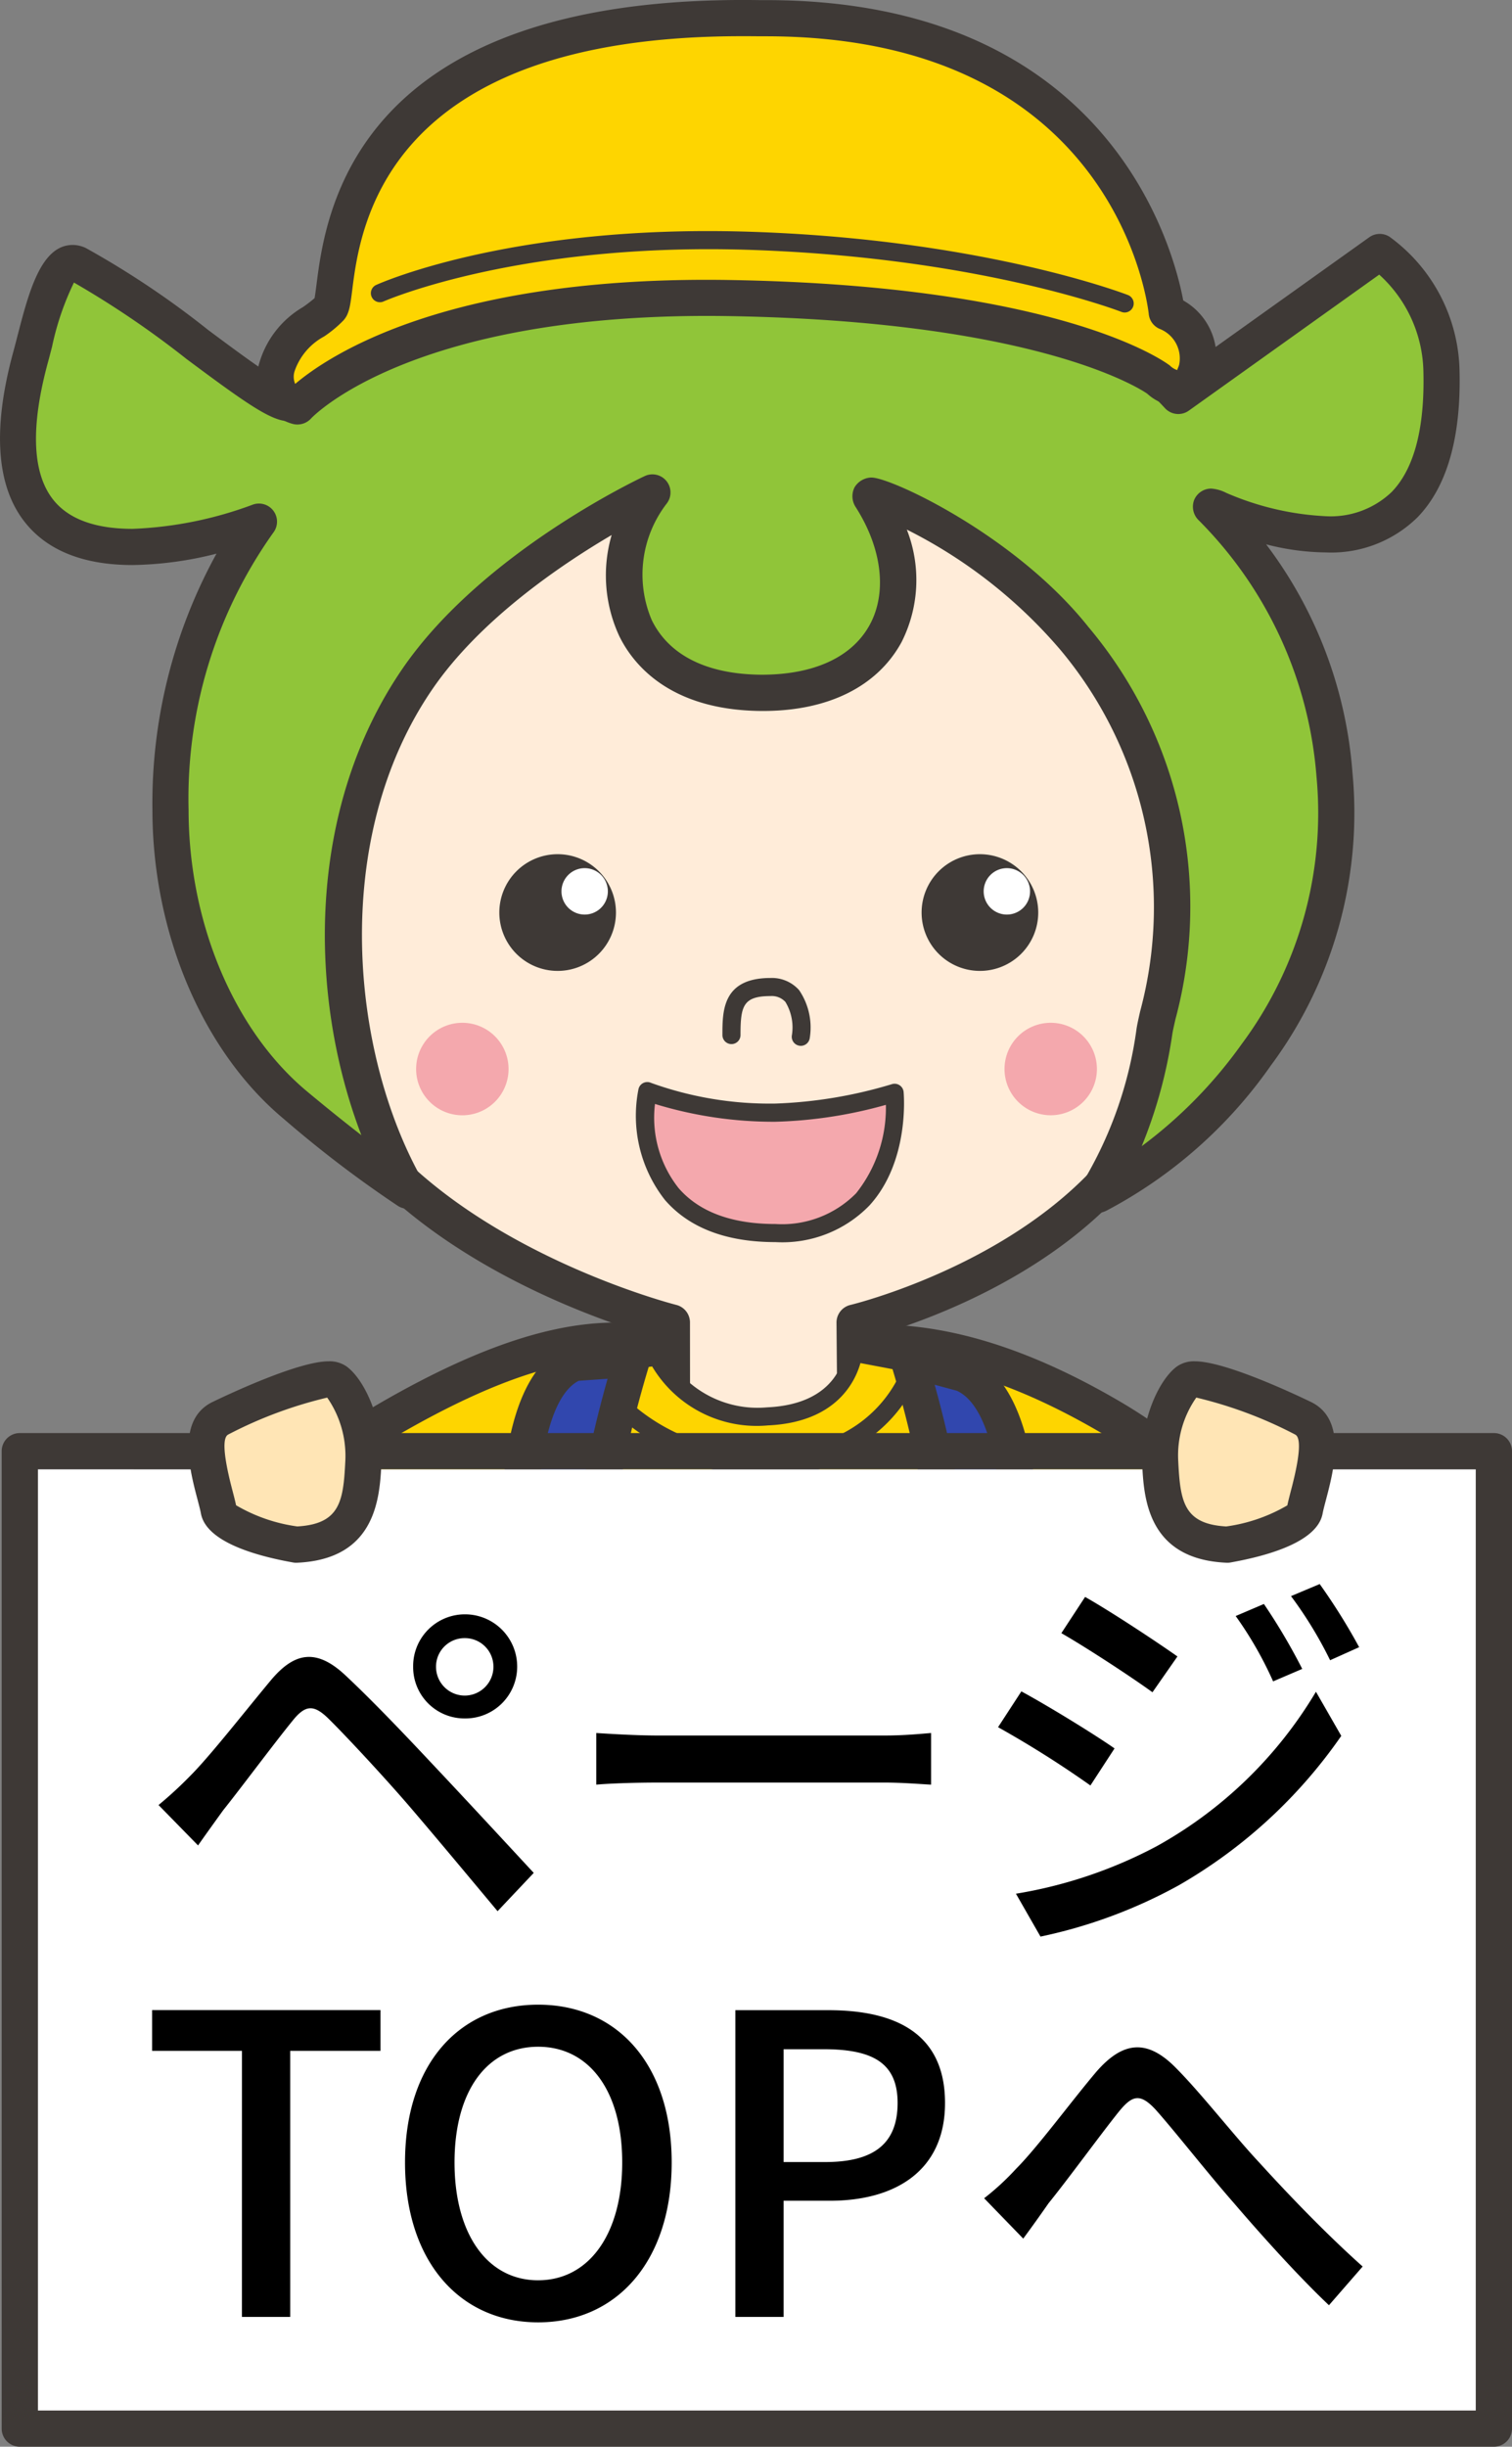
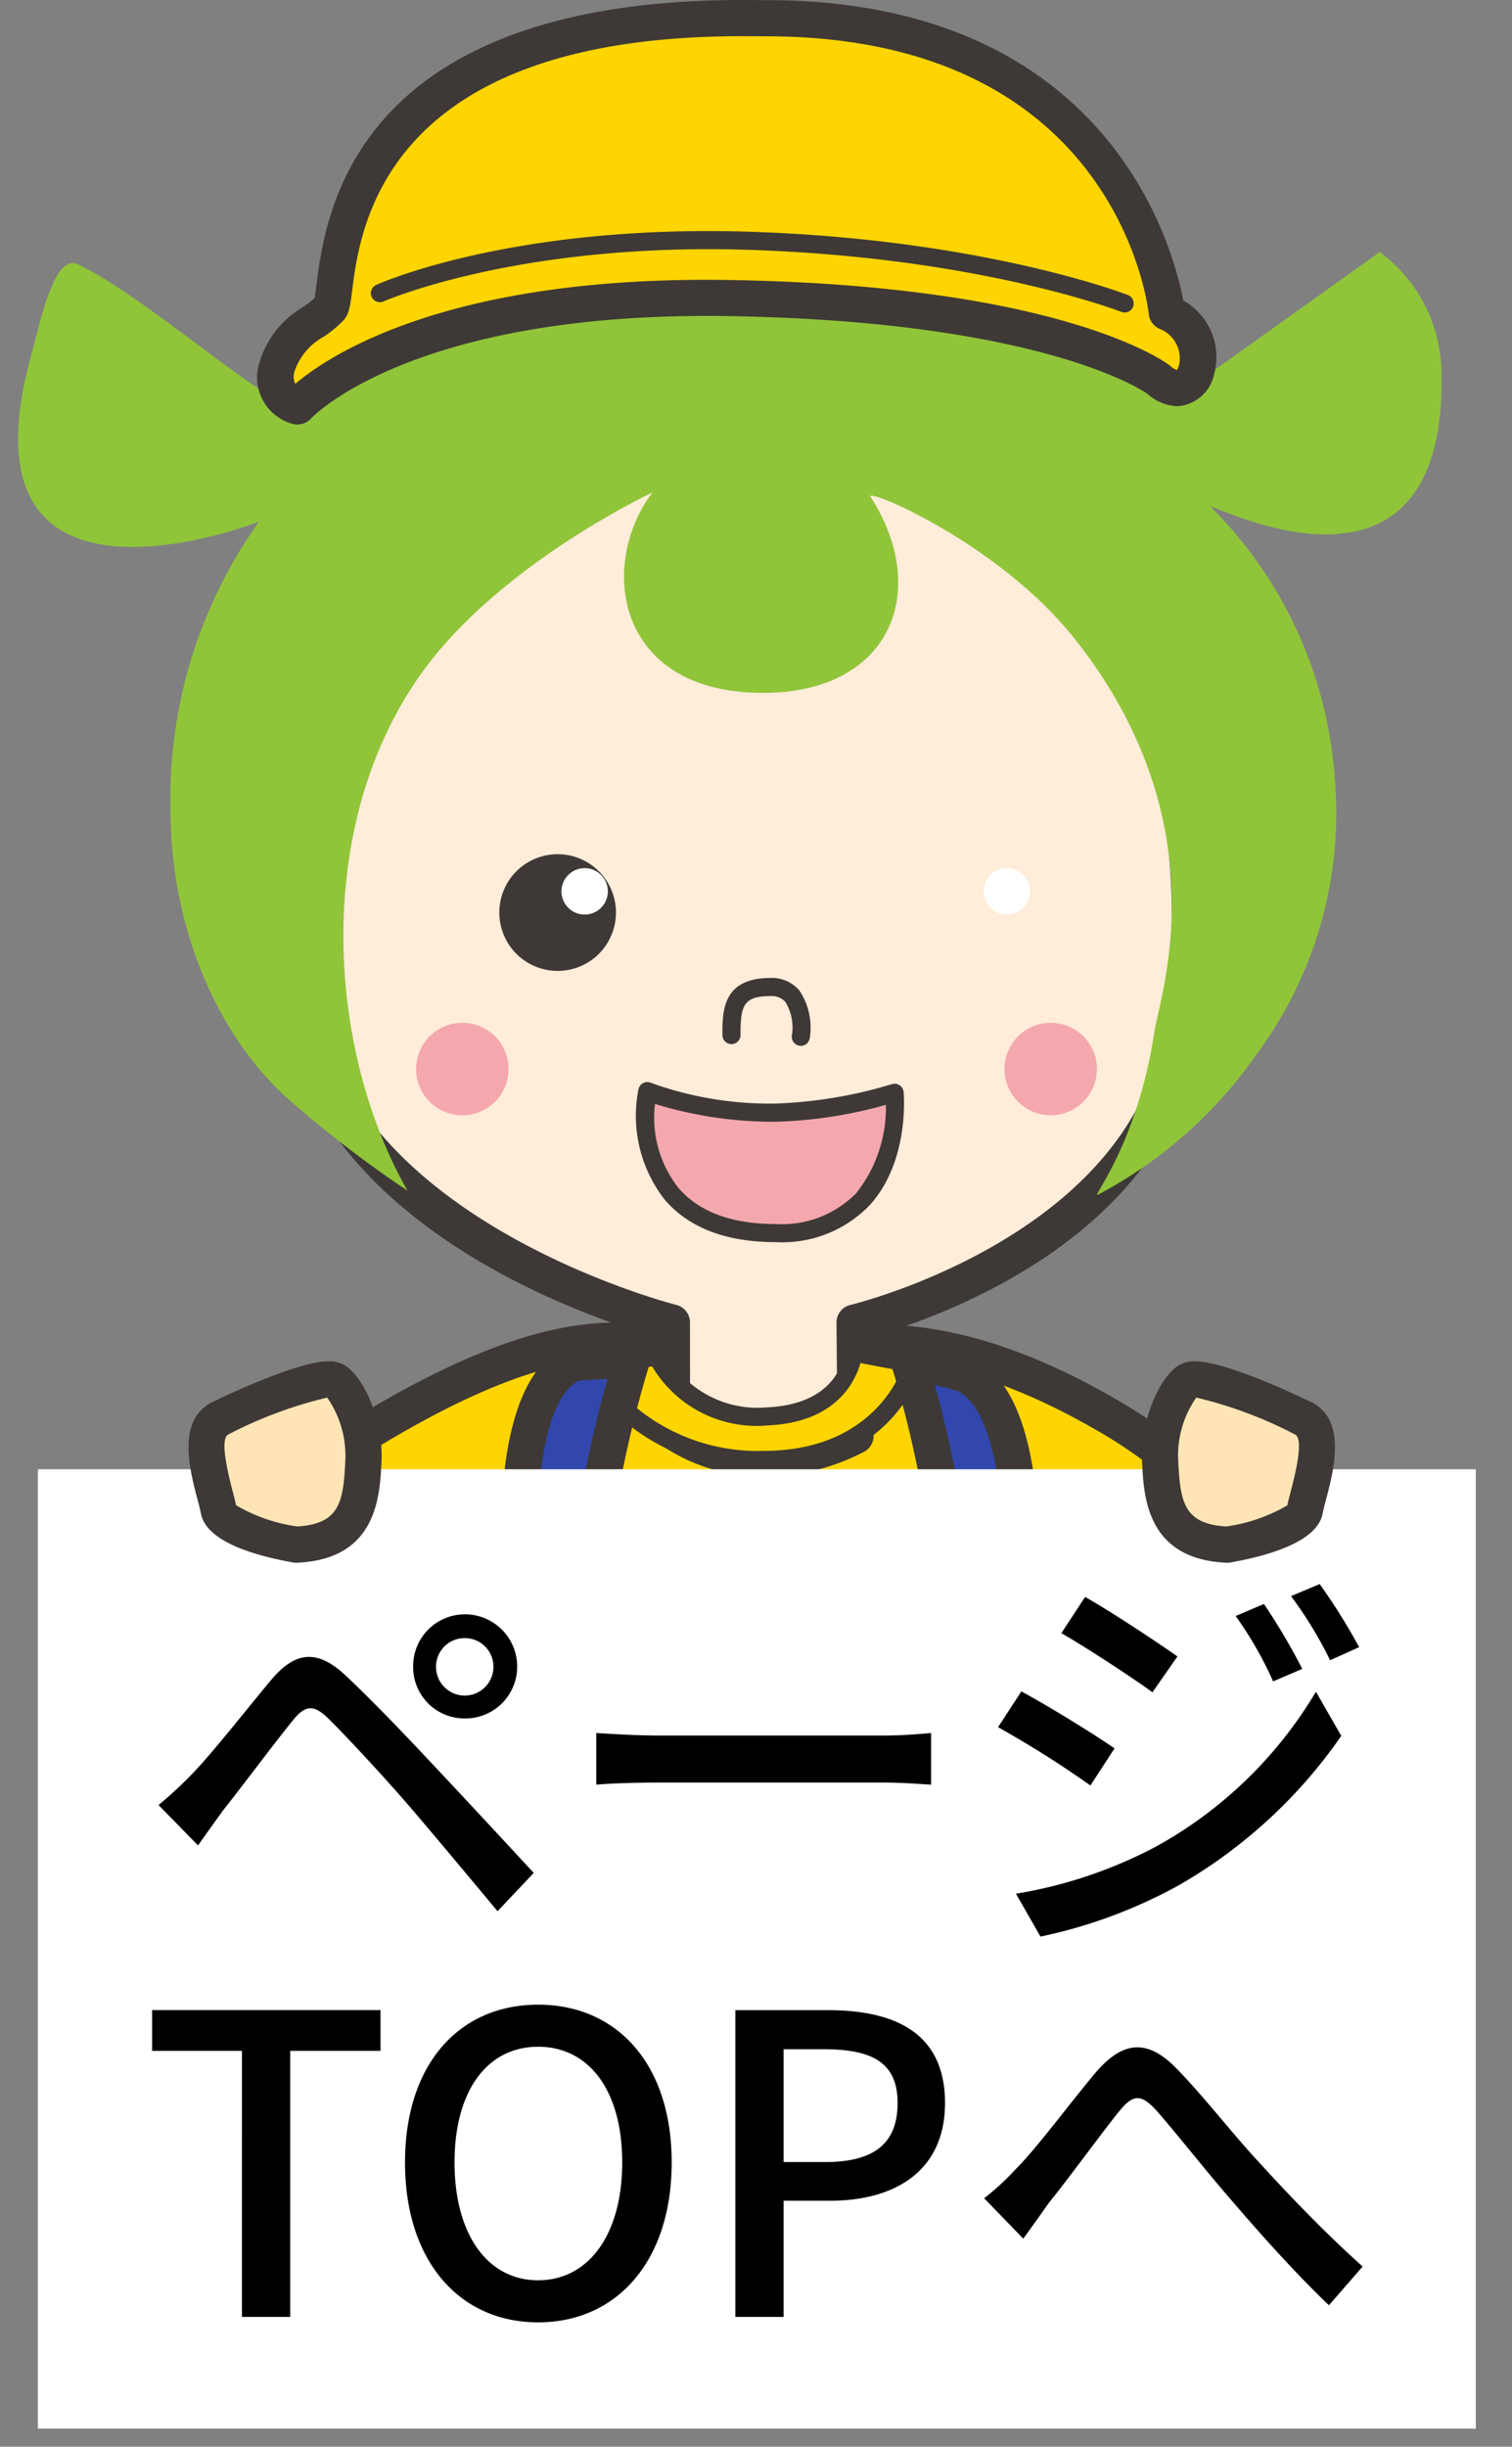
<svg xmlns="http://www.w3.org/2000/svg" width="83.593" height="135.171" viewBox="0 0 83.593 135.171">
  <rect x="0" y="0" width="83.593" height="135.171" fill="#808080" stroke="none" />
  <defs>
    <clipPath id="clip-path">
      <rect id="長方形_2011" data-name="長方形 2011" width="83.593" height="135.171" fill="none" />
    </clipPath>
  </defs>
  <g id="pagetop" transform="translate(-8202 115)">
    <g id="グループ_2134" data-name="グループ 2134" transform="translate(8202 -115)">
      <g id="グループ_2126" data-name="グループ 2126" clip-path="url(#clip-path)">
        <path id="パス_3478" data-name="パス 3478" d="M46.773,77.884l-9.845.523-.489-4.2c-2.476-.184-6.412-.943-15.841,4.719S7.7,98.937,7.7,98.937l7.132.673,5.8,1.465,8.156-13.263s3.586.992,12.458.992,12.906-2.516,12.906-2.516l8.529,14.762,2.944.035,10.818-.508S73.91,85.617,61.406,78.3c-7.463-4.37-11.921-4.166-14.408-4.1Z" fill="#fed500" />
        <path id="パス_3479" data-name="パス 3479" d="M65.669,102.1l-3-.034a1.013,1.013,0,0,1-.863-.5L53.753,87.622c-1.7.77-5.757,2.193-12.51,2.193a64.18,64.18,0,0,1-11.975-.861L21.49,101.605a1.006,1.006,0,0,1-1.109.45l-5.718-1.446-7.056-.666A1.009,1.009,0,0,1,6.72,98.7c.146-.6,3.67-14.821,13.359-20.636,9.132-5.486,13.415-5.114,15.974-4.9l.461.038a1.011,1.011,0,0,1,.928.89l.379,3.256,8-.425.17-2.793a1.01,1.01,0,0,1,.982-.947l.145,0c2.529-.066,7.23-.187,14.8,4.245C74.68,84.9,77.329,99.781,77.435,100.41a1.009,1.009,0,0,1-.948,1.177Zm-2.4-2.047,2.368.028,9.565-.45c-.874-3.545-4.318-14.612-14.3-20.458-6.38-3.736-10.39-4.019-12.947-3.985l-.168,2.764a1.01,1.01,0,0,1-.954.946l-9.845.523a1.019,1.019,0,0,1-1.057-.89l-.393-3.377c-2.469-.2-6.236-.265-14.414,4.646C13.667,84.268,10.031,94.614,9,98.046l5.929.56a1.011,1.011,0,0,1,.154.026l5.075,1.284,7.766-12.632a1.008,1.008,0,0,1,1.13-.444c.032.009,3.615.955,12.189.955,8.41,0,12.337-2.341,12.376-2.365a1.013,1.013,0,0,1,1.4.354ZM46.773,77.885h0Z" fill="#3e3936" />
        <path id="パス_3480" data-name="パス 3480" d="M40.893,23.483C56.664,21.94,68.04,36.08,65.415,56.515,63.789,69.2,47.245,73.062,47.245,73.062l.054,6.259s-5.217,2.994-10.149-.291V73.065S17.387,68.159,16.4,54.2C14.834,31.966,27.267,23.055,40.893,23.483" fill="#ffecd9" />
        <path id="パス_3481" data-name="パス 3481" d="M42.254,81.579a10.05,10.05,0,0,1-5.66-1.717,1,1,0,0,1-.445-.832v-5.2C32.382,72.743,16.328,67.357,15.4,54.27c-.754-10.684,1.684-19.279,7.05-24.858,4.507-4.687,11.033-7.158,18.405-6.931a21.858,21.858,0,0,1,18.133,6.51c6.154,6.343,8.857,16.422,7.416,27.651C64.9,68.392,51.668,72.867,48.252,73.831l.047,5.481a1,1,0,0,1-.5.876,12.062,12.062,0,0,1-5.543,1.391m-4.105-3.1a9.018,9.018,0,0,0,8.145.229l-.049-5.633a1,1,0,0,1,.771-.983c.159-.037,15.89-3.864,17.407-15.7,1.365-10.622-1.138-20.1-6.867-26A19.881,19.881,0,0,0,40.99,24.478a.927.927,0,0,1-.129,0c-6.812-.209-12.842,2.03-16.966,6.317-4.963,5.159-7.209,13.227-6.5,23.331.923,13.064,19.8,17.917,19.992,17.964a1,1,0,0,1,.759.971Z" fill="#3e3936" />
        <path id="パス_3482" data-name="パス 3482" d="M16.136,22.222c.306-2.542,11.269-8.033,22.622-7.955,16,.11,22.03,2.906,26.386,7.606l11.137-7.951a8.408,8.408,0,0,1,3.412,6.6c.347,14.534-13.237,6.971-12.735,7.5A23.49,23.49,0,0,1,73.78,42.8a22.4,22.4,0,0,1-4.322,15.466A24.763,24.763,0,0,1,60.706,66c-.455.248,2.15-2.643,3.118-9.009.3-2.013,3.707-11.49-4.43-21.727-4.2-5.282-11.621-8.377-11.26-7.812,3.363,5.233,1.08,10.877-6.037,10.828-8.156-.057-8.992-7.165-6.027-11.07,0,0-8.7,4.053-12.981,10.287-5.854,8.521-4.9,20.707-.555,28.288a63.164,63.164,0,0,1-6.193-4.715c-4.184-3.483-6.914-9.676-6.914-16.332a26.3,26.3,0,0,1,4.891-15.918S-2.605,35.479,1.7,19.721C2.249,17.687,3,13.979,4.31,14.6c3.883,1.848,10.916,8.267,11.826,7.618" fill="#90c539" />
-         <path id="パス_3483" data-name="パス 3483" d="M60.666,67.013a1.022,1.022,0,0,1-.877-.506c-.306-.53-.052-.967.217-1.428a22.188,22.188,0,0,0,2.829-8.241c.035-.232.107-.559.2-.968A22.13,22.13,0,0,0,58.61,35.884a27.129,27.129,0,0,0-8.476-6.626,7.607,7.607,0,0,1-.292,6.22c-1.338,2.45-4.055,3.8-7.652,3.8h-.1c-5.079-.036-7.1-2.6-7.849-4.129a7.957,7.957,0,0,1-.425-5.591c-2.841,1.668-7.275,4.68-9.9,8.5-5.707,8.306-4.523,20.225-.511,27.223a1,1,0,0,1-1.394,1.348,63.618,63.618,0,0,1-6.307-4.8C11.214,58.1,8.427,51.55,8.427,44.736A28.572,28.572,0,0,1,11.97,30.587a19.869,19.869,0,0,1-4.64.629h0c-2.752,0-4.775-.822-6.014-2.443-1.528-2-1.726-5.136-.586-9.316.068-.248.139-.521.213-.809.649-2.515,1.32-5.115,3.078-5.115a1.684,1.684,0,0,1,.72.167,49.122,49.122,0,0,1,6.768,4.53c1.356,1.009,3.121,2.326,4.041,2.835,2.252-3.52,13.184-7.8,22.969-7.8h.247c15.823.109,22.088,2.853,26.5,7.29L75.7,13.109a1,1,0,0,1,1.127-.025,9.375,9.375,0,0,1,3.866,7.409c.088,3.695-.7,6.418-2.332,8.094a6.8,6.8,0,0,1-5.072,1.932A13.582,13.582,0,0,1,70,30.072,23.848,23.848,0,0,1,74.774,42.7a23.418,23.418,0,0,1-4.513,16.165,25.694,25.694,0,0,1-9.077,8.013,1.2,1.2,0,0,1-.518.136M48.187,26.383c1.085,0,7.966,3.2,11.989,8.257a23.989,23.989,0,0,1,4.809,21.672c-.079.349-.143.628-.173.826a26.274,26.274,0,0,1-1.69,6.183,25.33,25.33,0,0,0,5.533-5.65A21.387,21.387,0,0,0,72.784,42.9a22.5,22.5,0,0,0-6.555-14.2,1.042,1.042,0,0,1-.2-1.1,1.023,1.023,0,0,1,.93-.608,2.193,2.193,0,0,1,.846.242,15.729,15.729,0,0,0,5.486,1.284,4.88,4.88,0,0,0,3.641-1.329c1.246-1.276,1.839-3.513,1.763-6.65a7.414,7.414,0,0,0-2.443-5.367L65.725,22.687a1,1,0,0,1-1.315-.134c-4.094-4.417-9.813-7.177-25.659-7.286h-.233c-11.683,0-21.169,5.6-21.39,7.076a1.065,1.065,0,0,1-.411.694,1.285,1.285,0,0,1-.753.232c-.953,0-2.306-.943-5.651-3.435a51.651,51.651,0,0,0-6.225-4.224,15.3,15.3,0,0,0-1.209,3.538c-.077.3-.15.581-.22.837-.968,3.545-.885,6.094.246,7.575.84,1.1,2.328,1.657,4.424,1.657h0a21.289,21.289,0,0,0,6.622-1.329,1,1,0,0,1,1.161,1.536,25.322,25.322,0,0,0-4.686,15.313c0,6.235,2.511,12.2,6.553,15.563,1.168.973,2.17,1.771,3,2.414-2.936-7.655-3.068-18,2.281-25.784C26.652,30.543,35.282,26.472,35.647,26.3a1,1,0,0,1,1.219,1.511,6.422,6.422,0,0,0-.83,6.453c.959,1.949,3.057,2.991,6.068,3.012h0c2.917,0,5.011-.98,5.981-2.758s.683-4.234-.794-6.53a1.089,1.089,0,0,1-.045-1.067,1.121,1.121,0,0,1,.94-.54" fill="#3e3936" />
        <path id="パス_3484" data-name="パス 3484" d="M44.274,57.779a.437.437,0,0,1-.072-.006.5.5,0,0,1-.424-.565,2.717,2.717,0,0,0-.356-1.855,1.017,1.017,0,0,0-.82-.324c-1.526,0-1.662.559-1.662,2.153a.5.5,0,0,1-1,0c0-1.331,0-3.153,2.662-3.153a2.01,2.01,0,0,1,1.578.672,3.667,3.667,0,0,1,.588,2.65.5.5,0,0,1-.494.428" fill="#3e3936" />
        <path id="パス_3485" data-name="パス 3485" d="M35.787,60.278a19.633,19.633,0,0,0,7.081,1.19,25.544,25.544,0,0,0,6.592-1.095s.72,7.749-6.586,7.749c-5.871,0-7.649-3.867-7.087-7.844" fill="#f4a8ad" />
        <path id="パス_3486" data-name="パス 3486" d="M42.874,68.622c-2.713,0-4.767-.782-6.107-2.323a7.526,7.526,0,0,1-1.475-6.091.5.5,0,0,1,.712-.38,19.372,19.372,0,0,0,6.864,1.14,25.185,25.185,0,0,0,6.44-1.072.5.5,0,0,1,.428.06.5.5,0,0,1,.222.371c.014.155.328,3.836-1.885,6.265a6.711,6.711,0,0,1-5.2,2.03m-6.661-7.637a6.277,6.277,0,0,0,1.309,4.658c1.141,1.313,2.942,1.979,5.352,1.979a5.751,5.751,0,0,0,4.46-1.7,7.589,7.589,0,0,0,1.644-4.884,24.854,24.854,0,0,1-6.11.934,22.315,22.315,0,0,1-6.655-.983" fill="#3e3936" />
        <path id="パス_3487" data-name="パス 3487" d="M41.957,1.006C62.76.8,64.509,17.244,64.509,17.244s2.256.985,1.651,3.16c-.155.56-.774,1.666-2.091.58,0,0-5.441-4.214-23.756-4.52s-23.865,5.989-23.865,5.989a1.675,1.675,0,0,1-1.131-2.193c.439-1.81,2.163-2.387,2.93-3.231S16.907.6,41.957,1.006" fill="#fed500" />
        <path id="パス_3488" data-name="パス 3488" d="M16.444,23.453a1.031,1.031,0,0,1-.234-.027,2.662,2.662,0,0,1-1.865-3.4,5.291,5.291,0,0,1,2.406-3.061,8.077,8.077,0,0,0,.641-.493c.031-.165.067-.455.1-.7.5-3.959,2.02-16.1,24.484-15.766l.365,0C61.29,0,64.871,13.689,65.417,16.6a3.586,3.586,0,0,1,1.707,4.071,2.222,2.222,0,0,1-2.034,1.772,2.628,2.628,0,0,1-1.658-.688c-.023-.017-5.528-4-23.135-4.291-17.5-.283-23.051,5.6-23.1,5.656a1.018,1.018,0,0,1-.75.332M41.01,2c-19.766,0-21.1,10.556-21.536,14.024-.112.883-.168,1.327-.487,1.678a6.579,6.579,0,0,1-1.069.887A3.455,3.455,0,0,0,16.289,20.5a1,1,0,0,0,.031.709c1.923-1.625,8.524-5.993,24.01-5.74,18.435.307,24.118,4.549,24.351,4.728a1,1,0,0,0,.412.251c-.028-.012.06-.151.1-.306a1.753,1.753,0,0,0-1.088-1.976,1,1,0,0,1-.594-.811C63.445,16.726,61.6,2.005,42.338,2.005l-.372,0C41.625,2,41.317,2,41.01,2" fill="#3e3936" />
        <path id="パス_3489" data-name="パス 3489" d="M62.181,17.265A.511.511,0,0,1,62,17.231C61.921,17.2,54.129,14.2,41.323,13.8c-12.676-.393-20.026,2.815-20.1,2.847a.5.5,0,1,1-.409-.912c.305-.138,7.591-3.333,20.538-2.935,12.995.4,20.932,3.469,21.01,3.5a.5.5,0,0,1-.183.965" fill="#3e3936" />
        <path id="パス_3490" data-name="パス 3490" d="M28.116,59.06a2.555,2.555,0,1,1-2.557-2.555,2.556,2.556,0,0,1,2.557,2.555" fill="#f4a8ad" />
        <path id="パス_3491" data-name="パス 3491" d="M60.644,59.06a2.554,2.554,0,1,1-2.553-2.555,2.554,2.554,0,0,1,2.553,2.555" fill="#f4a8ad" />
-         <path id="パス_3492" data-name="パス 3492" d="M57.4,50.415a3.224,3.224,0,1,1-3.226-3.224A3.227,3.227,0,0,1,57.4,50.415" fill="#3e3936" />
        <path id="パス_3493" data-name="パス 3493" d="M56.948,49.242a1.282,1.282,0,1,1-1.283-1.28,1.282,1.282,0,0,1,1.283,1.28" fill="#fff" />
        <path id="パス_3494" data-name="パス 3494" d="M34.054,50.415a3.224,3.224,0,1,1-3.223-3.224,3.224,3.224,0,0,1,3.223,3.224" fill="#3e3936" />
        <path id="パス_3495" data-name="パス 3495" d="M33.606,49.242a1.282,1.282,0,1,1-1.279-1.28,1.281,1.281,0,0,1,1.279,1.28" fill="#fff" />
        <path id="パス_3496" data-name="パス 3496" d="M32.538,75.485a10.977,10.977,0,0,0,9.682,5.169c6.945,0,8.282-5.3,8.282-5.3l-3.319-.629s-.234,3.327-4.75,3.528a6.3,6.3,0,0,1-6.1-3.3Z" fill="#fed500" />
        <path id="パス_3497" data-name="パス 3497" d="M42.219,81.154A11.382,11.382,0,0,1,32.1,75.719a.5.5,0,0,1,.371-.729l3.792-.538a.508.508,0,0,1,.525.287A5.791,5.791,0,0,0,42.41,77.75c4.025-.18,4.265-2.945,4.274-3.064a.5.5,0,0,1,.591-.456l3.32.629a.5.5,0,0,1,.391.614c-.014.056-1.516,5.681-8.767,5.681m-8.842-5.283a10.574,10.574,0,0,0,8.842,4.283c5.221,0,7.083-3.165,7.615-4.421l-2.263-.428c-.3,1.053-1.366,3.276-5.116,3.443a6.73,6.73,0,0,1-6.4-3.257Z" fill="#3e3936" />
        <path id="パス_3498" data-name="パス 3498" d="M28.837,87.811s-1.018-10.892,2.9-12.514l3.216-.223a63.1,63.1,0,0,0-2.5,12.676Z" fill="#3147ae" />
        <path id="パス_3499" data-name="パス 3499" d="M28.837,88.811a1,1,0,0,1-1-.907c-.112-1.189-.957-11.68,3.517-13.53a1,1,0,0,1,.313-.074l3.216-.224a1.021,1.021,0,0,1,.856.38,1,1,0,0,1,.167.922,62.459,62.459,0,0,0-2.453,12.443,1,1,0,0,1-.981.93l-3.623.06Zm3.156-12.528c-2.066,1.071-2.464,6.633-2.23,10.513l1.775-.03a63.482,63.482,0,0,1,2.053-10.594Z" fill="#3e3936" />
        <path id="パス_3500" data-name="パス 3500" d="M56.341,87.811s.814-10.3-3.111-11.926l-3.01-.811a63.147,63.147,0,0,1,2.5,12.676Z" fill="#3147ae" />
        <path id="パス_3501" data-name="パス 3501" d="M56.341,88.811h-.016L52.7,88.75a1,1,0,0,1-.981-.929,62.452,62.452,0,0,0-2.454-12.444,1,1,0,0,1,1.213-1.269l3.01.811a1.253,1.253,0,0,1,.122.042c4.468,1.846,3.815,11.8,3.726,12.929a1,1,0,0,1-1,.921m-2.7-2.045,1.76.029c.153-3.705-.368-9-2.5-9.963l-1.221-.33A63.062,63.062,0,0,1,53.64,86.766" fill="#3e3936" />
        <path id="パス_3502" data-name="パス 3502" d="M27.884,84.878,19.206,101.1s.962,13.3,10.106,19.223l13.6,3.856,13.677-3.856a47.291,47.291,0,0,0,9.094-19.28l-8.49-16.168Z" fill="#3147ae" />
        <path id="パス_3503" data-name="パス 3503" d="M42.91,125.182a.973.973,0,0,1-.273-.038l-13.6-3.855a1.036,1.036,0,0,1-.271-.123c-9.452-6.129-10.518-19.427-10.559-19.99a1,1,0,0,1,.116-.544L27,84.407a1,1,0,0,1,.881-.528H57.19a1,1,0,0,1,.886.535l8.49,16.168a.994.994,0,0,1,.091.677,47.867,47.867,0,0,1-9.316,19.723,1.006,1.006,0,0,1-.483.308l-13.677,3.855a1,1,0,0,1-.271.037m-13.179-5.775,13.18,3.736,13.1-3.694a47.28,47.28,0,0,0,8.61-18.262L56.586,85.879h-28.1L20.23,101.308c.2,1.894,1.711,12.942,9.5,18.1" fill="#3e3936" />
        <path id="パス_3504" data-name="パス 3504" d="M42.952,125.6a1,1,0,0,1-1-1V111.926a1,1,0,0,1,2,0V124.6a1,1,0,0,1-1,1" fill="#3e3936" />
        <path id="パス_3505" data-name="パス 3505" d="M43.128,123.949v8.071h-22.5s-4.19-7.644.543-11.288,13.812.359,14.742.656Z" fill="#ad3632" />
        <path id="パス_3506" data-name="パス 3506" d="M43.128,133.02h-22.5a1,1,0,0,1-.877-.52c-.188-.342-4.541-8.442.81-12.56a9.407,9.407,0,0,1,5.878-1.731,27.866,27.866,0,0,1,9.375,2.077c.19.072.328.126.4.15l7.247,2.57a1,1,0,0,1,.666.943v8.071a1,1,0,0,1-1,1m-21.881-2H42.128v-6.365l-6.552-2.324c-.066-.021-.238-.085-.475-.175a26.038,26.038,0,0,0-8.665-1.947,7.491,7.491,0,0,0-4.658,1.315c-3.35,2.579-1.3,7.828-.531,9.5" fill="#3e3936" />
        <path id="パス_3507" data-name="パス 3507" d="M42.972,123.949v8.071h22.5s4.19-7.644-.543-11.288-13.806.359-14.738.656Z" fill="#ad3632" />
        <path id="パス_3508" data-name="パス 3508" d="M65.47,133.02h-22.5a1,1,0,0,1-1-1v-8.071a1,1,0,0,1,.666-.943l7.216-2.56c.107-.034.245-.088.435-.16a27.845,27.845,0,0,1,9.372-2.077,9.4,9.4,0,0,1,5.877,1.731c5.348,4.118,1,12.218.809,12.56a1,1,0,0,1-.877.52m-21.5-2H64.848c.771-1.668,2.818-6.917-.531-9.5a7.487,7.487,0,0,0-4.656-1.315A26.007,26.007,0,0,0,51,122.155c-.238.091-.411.155-.506.185l-6.522,2.315Z" fill="#3e3936" />
        <path id="パス_3509" data-name="パス 3509" d="M32.5,88.38a2.24,2.24,0,1,1-2.24-2.206A2.222,2.222,0,0,1,32.5,88.38" fill="#363e57" />
        <path id="パス_3510" data-name="パス 3510" d="M30.262,91.088a2.71,2.71,0,1,1,2.745-2.708,2.729,2.729,0,0,1-2.745,2.708m0-4.409A1.7,1.7,0,1,0,32,88.38a1.719,1.719,0,0,0-1.735-1.7" fill="#3e3936" />
        <path id="パス_3511" data-name="パス 3511" d="M56.316,88.38a2.24,2.24,0,1,1-2.24-2.206,2.222,2.222,0,0,1,2.24,2.206" fill="#363e57" />
        <path id="パス_3512" data-name="パス 3512" d="M54.076,91.088a2.71,2.71,0,1,1,2.745-2.708,2.729,2.729,0,0,1-2.745,2.708m0-4.409a1.7,1.7,0,1,0,1.735,1.7,1.719,1.719,0,0,0-1.735-1.7" fill="#3e3936" />
        <path id="パス_3526" data-name="パス 3526" d="M-3,0H76.5V53H-3Z" transform="translate(5.094 81.171)" fill="#fff" />
-         <path id="パス_3513" data-name="パス 3513" d="M79.593,135.171H1.093a1,1,0,0,1-1-1v-54a1,1,0,0,1,1-1h81.5a1,1,0,0,1,1,1v54a1,1,0,0,1-1,1m-80.5-2h79.5v-52H2.093Z" fill="#3e3936" />
        <path id="パス_3514" data-name="パス 3514" d="M16.373,85.335s-4.063-.724-4.28-1.9-1.451-4.337.1-5.087,5.656-2.571,6.378-2.054a5.972,5.972,0,0,1,1.522,4.447c-.1,1.97-.191,4.44-3.718,4.591" fill="#ffe5b5" />
        <path id="パス_3515" data-name="パス 3515" d="M16.372,86.336a.923.923,0,0,1-.174-.016c-2.165-.385-4.8-1.167-5.089-2.7-.036-.2-.107-.462-.185-.762-.438-1.66-1.171-4.438.831-5.407,1.094-.526,4.783-2.244,6.412-2.244a1.635,1.635,0,0,1,.983.277c1.028.737,2.054,3.046,1.94,5.311-.095,1.9-.264,5.35-4.675,5.54h-.043m-3.313-3.171a9.122,9.122,0,0,0,3.379,1.166c2.365-.138,2.543-1.4,2.652-3.587a5.642,5.642,0,0,0-1-3.531,23.483,23.483,0,0,0-5.47,2.039c-.342.167-.266,1.209.233,3.1.081.313.154.592.2.816" fill="#3e3936" />
        <path id="パス_3516" data-name="パス 3516" d="M67.858,85.335s4.063-.724,4.28-1.9,1.451-4.337-.1-5.087S66.384,75.78,65.662,76.3a5.972,5.972,0,0,0-1.522,4.447c.1,1.97.191,4.44,3.718,4.591" fill="#ffe5b5" />
        <path id="パス_3517" data-name="パス 3517" d="M67.859,86.335h-.043c-4.409-.189-4.579-3.639-4.671-5.491-.117-2.312.907-4.622,1.934-5.359a1.641,1.641,0,0,1,.985-.278c1.63,0,5.319,1.718,6.411,2.244,2,.969,1.271,3.745.834,5.405-.079.3-.149.564-.187.764-.283,1.533-2.923,2.315-5.087,2.7a.96.96,0,0,1-.176.016m-1.72-9.126a5.567,5.567,0,0,0-1,3.484c.11,2.241.289,3.5,2.653,3.637a9.159,9.159,0,0,0,3.38-1.166c.047-.224.119-.505.2-.819.5-1.886.575-2.928.23-3.094a23.515,23.515,0,0,0-5.466-2.042" fill="#3e3936" />
      </g>
    </g>
    <path id="パス_3527" data-name="パス 3527" d="M-17.894-13.915A1.576,1.576,0,0,1-16.307-15.5a1.576,1.576,0,0,1,1.587,1.587,1.59,1.59,0,0,1-1.587,1.587A1.59,1.59,0,0,1-17.894-13.915Zm-1.265,0a2.837,2.837,0,0,0,2.852,2.852,2.862,2.862,0,0,0,2.9-2.852,2.886,2.886,0,0,0-2.9-2.9A2.862,2.862,0,0,0-19.159-13.915ZM-33.235-6.279l2.185,2.231c.368-.529.9-1.265,1.38-1.932,1.012-1.265,2.806-3.68,3.818-4.922.713-.9,1.173-.966,2-.161.92.9,3.013,3.151,4.347,4.692,1.426,1.656,3.4,4.025,5.014,5.957l2-2.116C-14.26-4.439-16.583-6.946-18.147-8.6c-1.357-1.449-3.243-3.427-4.692-4.784-1.656-1.587-2.875-1.334-4.163.184-1.495,1.794-3.4,4.232-4.485,5.313A22.258,22.258,0,0,1-33.235-6.279Zm24.2-3.979v2.852c.782-.069,2.162-.115,3.427-.115H6.9c1.012,0,2.07.092,2.576.115v-2.852C8.9-10.212,8-10.12,6.9-10.12H-5.612C-6.854-10.12-8.28-10.212-9.039-10.258Zm36.915-7.13-1.564.667a20.488,20.488,0,0,1,2.07,3.611l1.61-.69A33.506,33.506,0,0,0,27.876-17.388Zm3.082-1.1-1.587.667a22.352,22.352,0,0,1,2.162,3.542L33.143-15A33.689,33.689,0,0,0,30.958-18.492Zm-12.972.713-1.311,2c1.4.805,3.864,2.415,5.037,3.266l1.38-1.978C21.988-15.272,19.412-16.974,17.986-17.779ZM14.168-1.38,15.525.989A27.563,27.563,0,0,0,23.161-1.84,27.686,27.686,0,0,0,32.154-10.1l-1.4-2.438A23.486,23.486,0,0,1,21.942-4,25.258,25.258,0,0,1,14.168-1.38Zm.3-11.178L13.179-10.58a57.1,57.1,0,0,1,5.106,3.22l1.334-2.047C18.538-10.166,15.916-11.776,14.467-12.558ZM-28.624,22h2.668V7.3h4.991V5.049H-33.591V7.3h4.968Zm16.376.3c4.347,0,7.383-3.381,7.383-8.832S-7.9,4.75-12.248,4.75s-7.36,3.266-7.36,8.717S-16.595,22.3-12.248,22.3Zm0-2.323c-2.806,0-4.623-2.553-4.623-6.509,0-3.979,1.817-6.394,4.623-6.394S-7.6,9.488-7.6,13.467C-7.6,17.423-9.442,19.976-12.248,19.976ZM-1.345,22H1.323V15.583H3.876c3.68,0,6.371-1.7,6.371-5.4,0-3.818-2.691-5.129-6.463-5.129H-1.345Zm2.668-8.556V7.211H3.531c2.691,0,4.094.736,4.094,2.967s-1.288,3.266-4,3.266Zm11.086,2,2.162,2.231c.391-.529.92-1.265,1.4-1.955,1.1-1.357,2.875-3.8,3.887-5.06.736-.9,1.173-1.058,2.07-.069,1.081,1.219,2.806,3.427,4.278,5.106,1.518,1.771,3.565,4.048,5.267,5.658l1.863-2.139c-2.116-1.886-4.278-4.163-5.7-5.727-1.426-1.518-3.22-3.841-4.669-5.29-1.587-1.587-2.921-1.4-4.37.276-1.4,1.656-3.243,4.163-4.416,5.336A14.154,14.154,0,0,1,12.409,15.445Z" transform="translate(8244 -9)" />
  </g>
</svg>